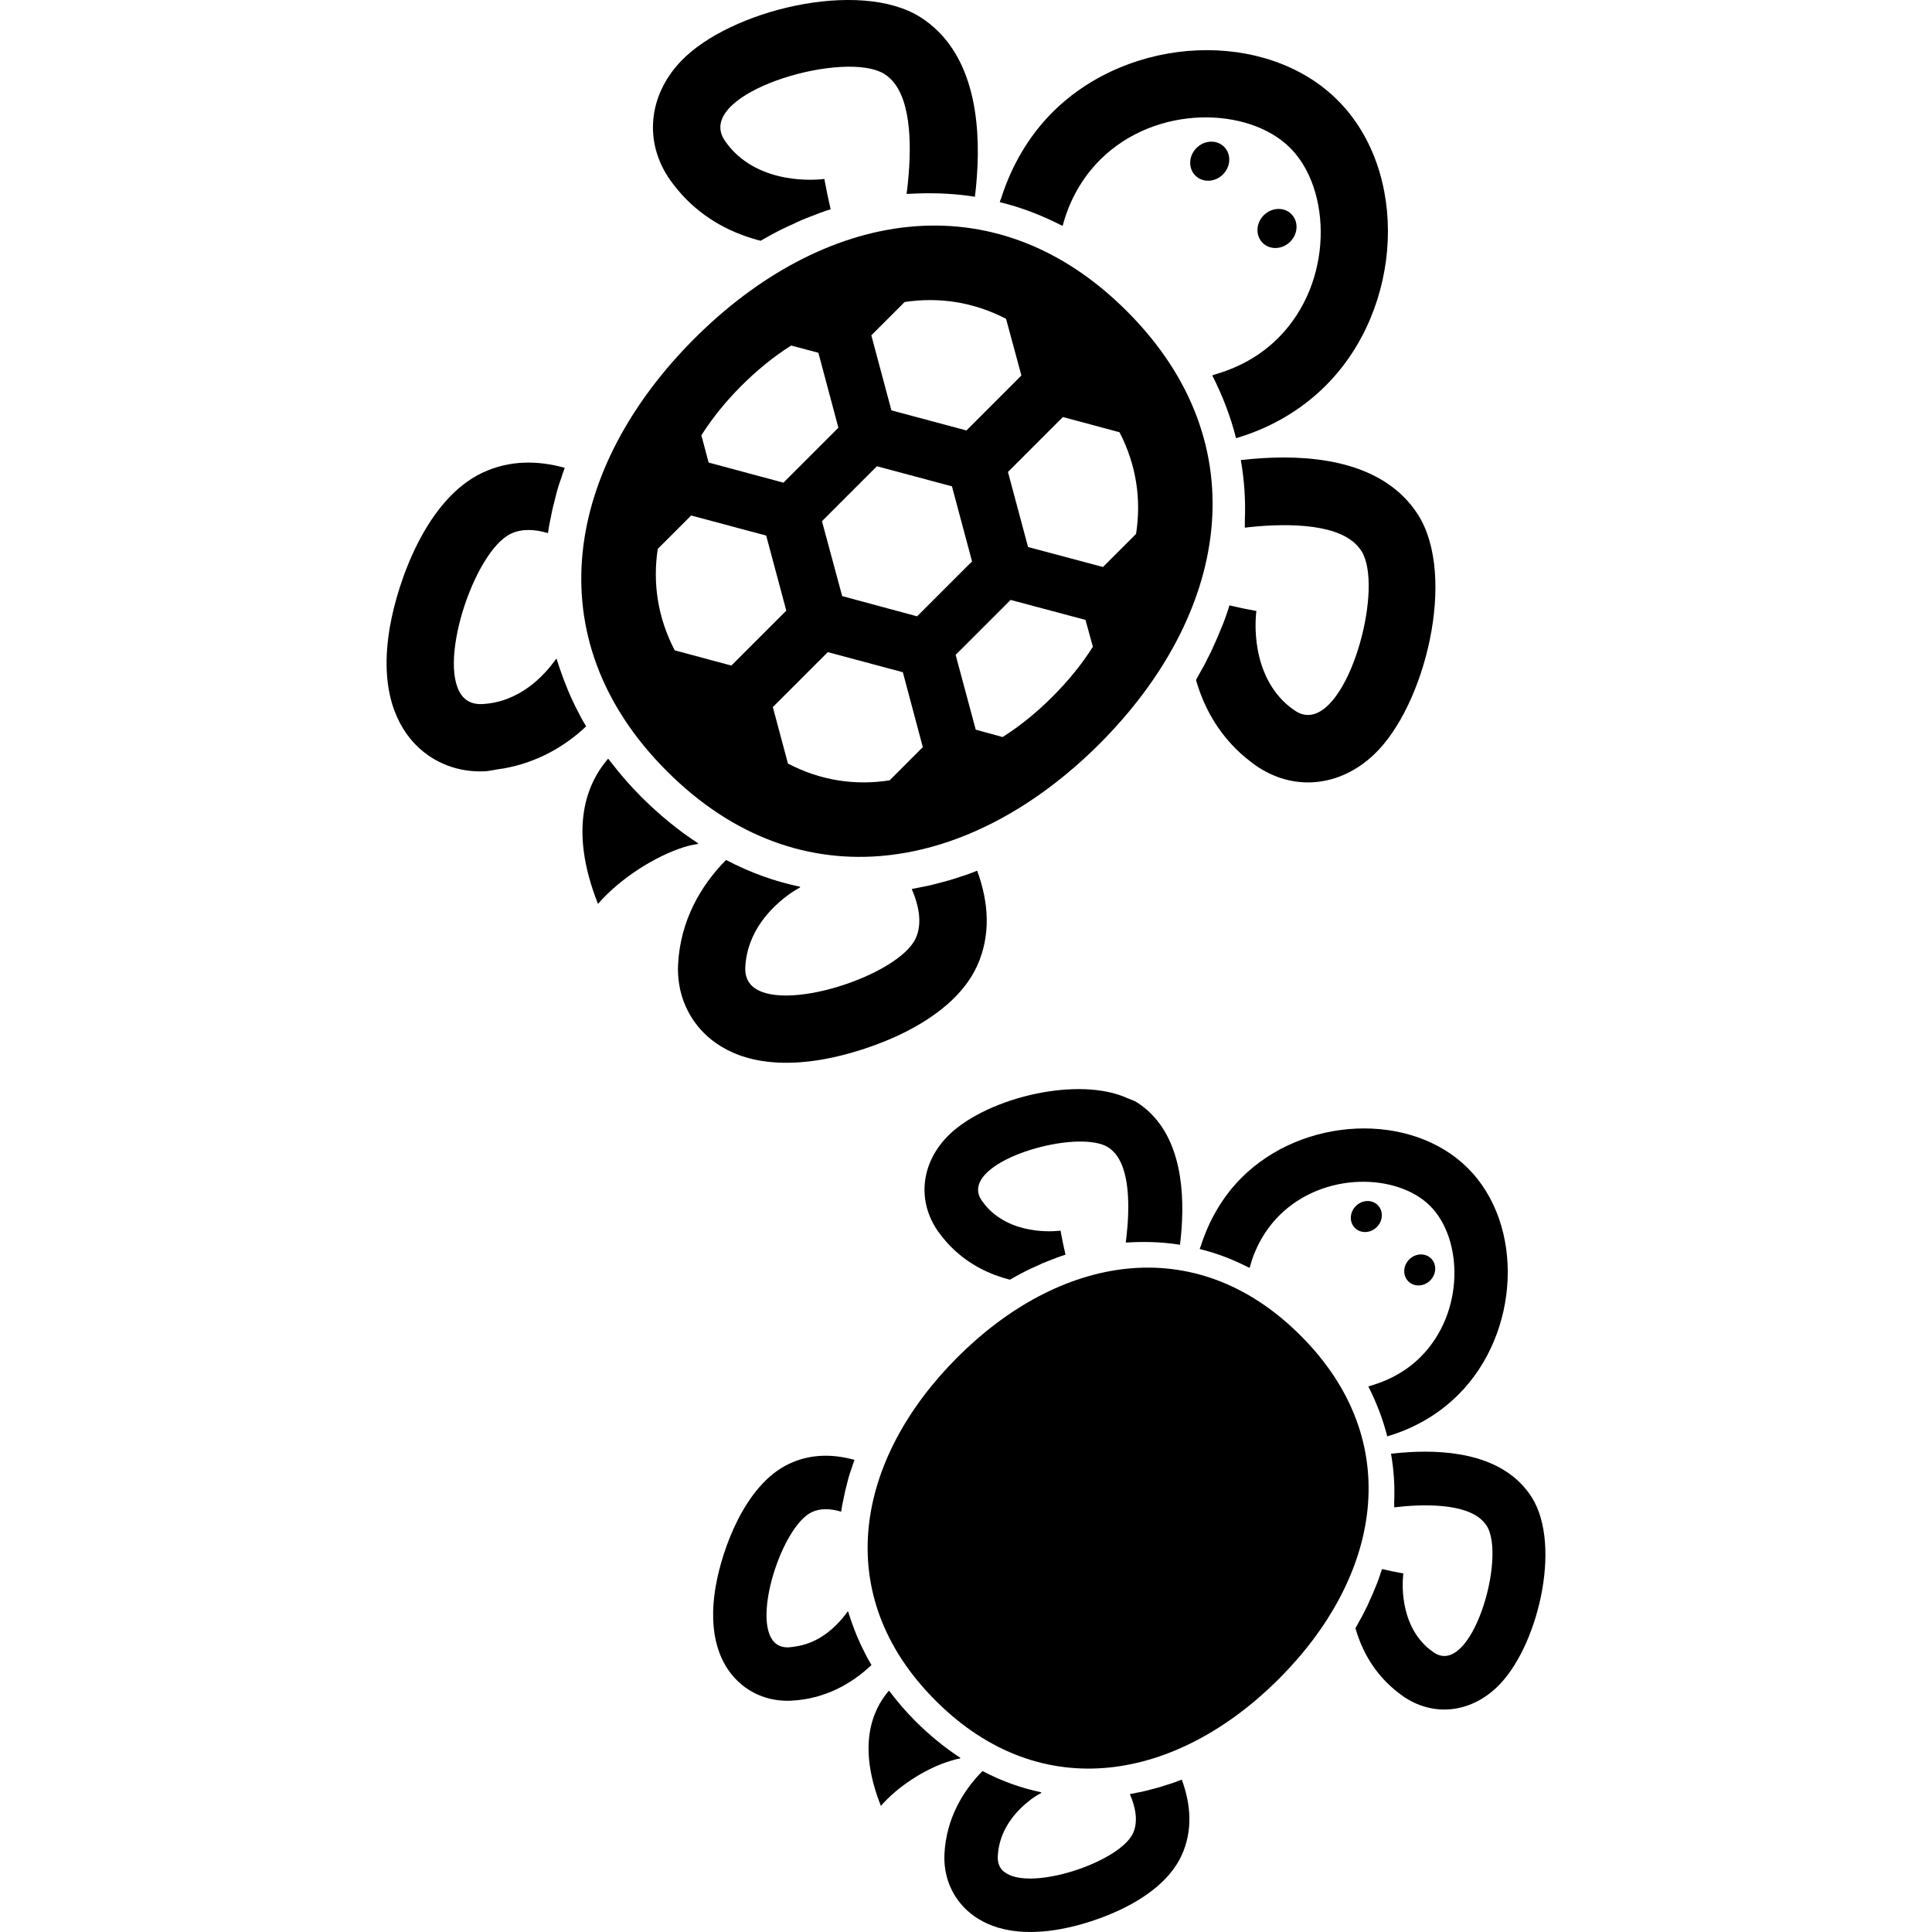
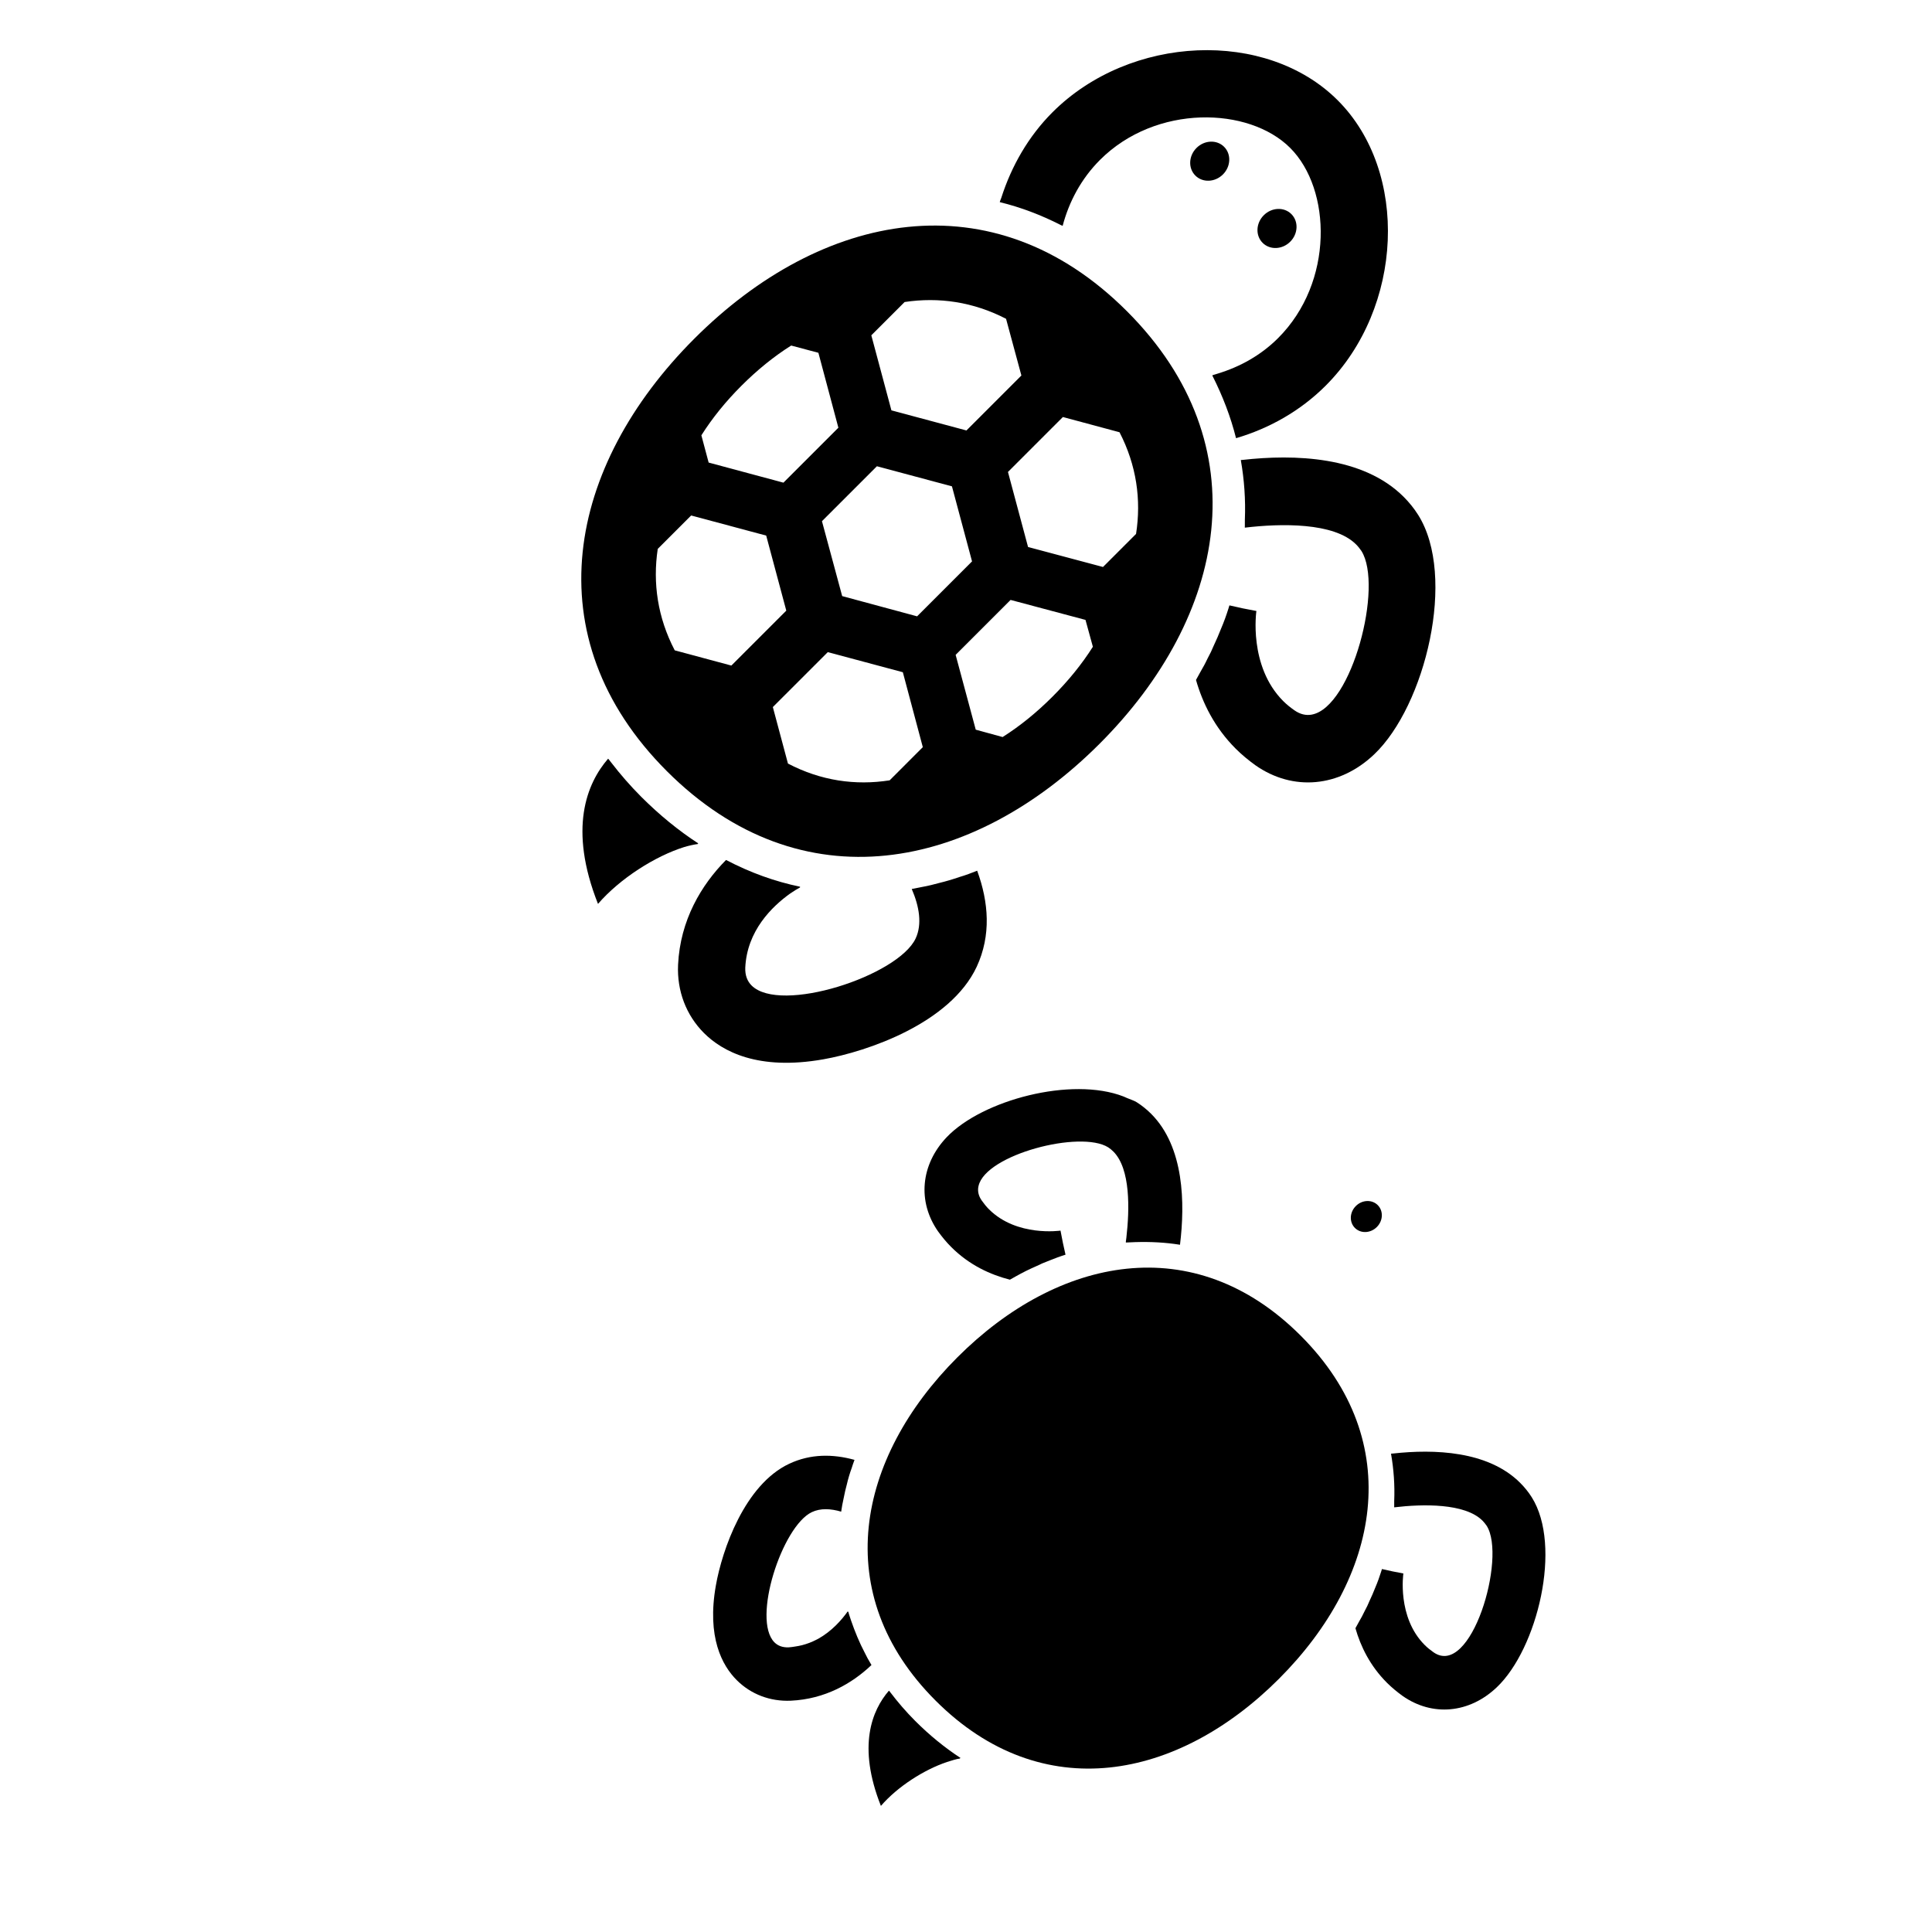
<svg xmlns="http://www.w3.org/2000/svg" version="1.1" id="_x31_0" x="0px" y="0px" viewBox="0 0 512 512" style="width: 64px; height: 64px; opacity: 1;" xml:space="preserve">
  <style type="text/css">
	.st0{fill:#374149;}
</style>
  <g>
    <path class="st0" d="M184.992,223.667c-0.039-0.028-0.078-0.062-0.118-0.086c0.062-0.015,0.137-0.039,0.203-0.05   c-5.234-3.402-10.34-7.566-15.129-12.356c-2.906-2.906-5.566-5.976-7.988-9.121c-0.215-0.301-0.481-0.59-0.684-0.89   c-0.004,0.008-0.011,0.015-0.019,0.023c-0.031-0.043-0.07-0.082-0.102-0.129c-5.672,6.558-10.586,18.531-2.68,38.484   c5.77-6.691,15.114-12.656,22.91-15.09C182.628,224.097,183.839,223.819,184.992,223.667z" style="fill: rgb(0, 0, 0);" />
    <path class="st0" d="M281.104,59.628c0.118,0.066,0.242,0.102,0.36,0.168c0,0,0-0.008,0.004-0.012   c0.046,0.016,0.098,0.051,0.148,0.054c1.672-6.335,4.887-12.453,9.898-17.465c14.813-14.808,39.457-14.117,50.394-3.179   c10.969,10.965,11.63,35.582-3.183,50.39c-4.621,4.621-10.191,7.653-15.996,9.418c-0.45,0.121-0.871,0.301-1.325,0.406   c0.004,0.008,0.008,0.016,0.012,0.024c-0.05,0.015-0.102,0.035-0.152,0.05c2.773,5.481,4.886,11,6.301,16.641   c8.828-2.586,17.086-7.25,23.766-13.93c20.613-20.614,22.156-56.637,3.183-75.61c-18.942-18.942-54.996-17.426-75.606,3.184   c-6.39,6.39-10.878,14.293-13.55,22.656c-0.114,0.332-0.27,0.648-0.375,0.984L265,53.413c-0.016,0.051-0.039,0.102-0.055,0.153   C270.507,54.925,275.878,56.968,281.104,59.628z" style="fill: rgb(0, 0, 0);" />
    <path class="st0" d="M324.402,38.905c-1.938-1.934-5.215-1.797-7.317,0.305c-2.106,2.106-2.242,5.383-0.305,7.317   c1.934,1.938,5.211,1.801,7.317-0.305C326.199,44.12,326.336,40.842,324.402,38.905z" style="fill: rgb(0, 0, 0);" />
    <path class="st0" d="M341.925,64.053c2.106-2.106,2.242-5.379,0.305-7.317c-1.934-1.937-5.211-1.797-7.317,0.305   c-2.102,2.106-2.238,5.379-0.305,7.317C336.546,66.292,339.82,66.159,341.925,64.053z" style="fill: rgb(0, 0, 0);" />
-     <path class="st0" d="M181.964,52.901c6.082,6.086,13.175,9.266,19.606,10.906c0.722-0.41,1.32-0.758,1.89-1.07   c1.133-0.633,2.234-1.23,3.371-1.797l0.976-0.472c0.723-0.348,1.45-0.696,2.207-1.012c1.512-0.754,3.184-1.477,4.883-2.11   c1.578-0.629,3.406-1.324,5.23-1.89c-0.598-2.554-1.164-5.266-1.668-8.039c0,0-14.594,2.176-23.89-7.121   c-0.852-0.852-1.637-1.828-2.395-2.898c-8.347-11.77,26.586-22.985,39.832-18.84c0.078,0.023,0.145,0.054,0.219,0.082   c0.812,0.27,1.558,0.586,2.179,0.981c0.602,0.41,1.168,0.851,1.703,1.386c5.778,5.782,5.438,19.332,4.336,28.863   c-0.062,0.446-0.113,0.946-0.175,1.364l0.023-0.004c-0.004,0.05-0.012,0.113-0.02,0.164l3.149-0.133   c5.074-0.157,10.054,0.098,14.938,0.882c1.703-13.801,1.449-32.648-9.645-43.742c-1.449-1.45-3.054-2.742-4.789-3.844   c-16.23-10.242-50.586-1.859-63.473,11.66c-8.73,9.172-9.836,21.554-2.867,31.485C178.909,49.53,180.355,51.296,181.964,52.901z" style="fill: rgb(0, 0, 0);" />
-     <path class="st0" d="M133.573,203.628c8.926-1.614,16.274-5.922,21.762-11.141c-0.13-0.187-0.254-0.442-0.379-0.629   c-0.664-1.106-1.262-2.207-1.797-3.309c-1.879-3.562-3.379-7.234-4.66-10.945c-0.305-0.989-0.707-1.969-0.946-2.958   c-0.023,0.027-0.047,0.058-0.066,0.086c-0.019-0.059-0.047-0.122-0.066-0.18c-3.402,4.793-9.894,11.598-19.793,12.039   c-2.016,0.062-3.559-0.535-4.695-1.668c-7.626-7.629,2.586-38.828,12.48-43.492c2.871-1.36,6.242-1.199,9.801-0.161   c0.004-0.062,0.035-0.156,0.035-0.218l0.313-1.957c0.191-0.879,0.347-1.668,0.504-2.458c0.285-1.542,0.664-3.054,1.074-4.602   c0.344-1.542,0.914-3.496,1.61-5.386c0.199-0.718,0.516-1.562,0.832-2.446c0.016-0.031,0.02-0.046,0.035-0.082c0,0-0.004,0-0.008,0   c0.02-0.054,0.031-0.098,0.051-0.153c-7.215-1.984-14.653-2.05-21.778,1.294c-14.938,6.996-22.438,28.867-24.519,40.652   c-3.055,17.305,2.113,26.758,6.965,31.614c4.726,4.726,11.156,7.183,18.094,6.871c1.23-0.059,2.324-0.363,3.5-0.528   C132.476,203.8,133.031,203.725,133.573,203.628z" style="fill: rgb(0, 0, 0);" />
    <path class="st0" d="M218.175,280.733c11.79-2.082,33.661-9.582,40.657-24.52c3.878-8.355,3.183-17.117,0.129-25.465   c-1.454,0.566-3.027,1.195-4.793,1.699c-1.637,0.57-3.438,1.106-5.262,1.547c-1.293,0.344-2.839,0.758-4.445,1.039   c-0.786,0.168-1.672,0.336-2.523,0.504h-0.165c0.004,0.011,0.004,0.019,0.008,0.031c-0.05,0.011-0.102,0.023-0.156,0.031   c2.015,4.664,2.774,9.332,1.039,13.082c-4.633,9.922-35.867,20.106-43.493,12.477c-1.133-1.133-1.734-2.68-1.668-4.695   c0.442-9.813,7.11-16.242,11.879-19.657c1-0.679,1.938-1.266,2.68-1.648c-0.051-0.012-0.098-0.031-0.149-0.043   c0.055-0.031,0.125-0.082,0.18-0.113c-6.746-1.387-13.266-3.75-19.602-7.059c-0.031-0.031-0.031-0.031-0.094-0.035   c-6.524,6.59-12.137,15.918-12.703,27.766c-0.317,6.938,2.144,13.367,6.871,18.094C191.417,278.62,200.874,283.788,218.175,280.733   z" style="fill: rgb(0, 0, 0);" />
    <path class="st0" d="M329.276,121.881c-0.098,0.008-0.191,0.004-0.293,0.012c0.004,0.004,0.004,0.008,0.004,0.015   c-0.05,0.004-0.11,0.008-0.16,0.012c0.914,5.203,1.293,10.496,1.074,15.824l-0.004,1.726l-0.016,0.203c0.004,0,0.012,0,0.012,0   l0.004,0.161c9.519-1.137,23.606-1.43,29.469,4.434c0.539,0.535,0.98,1.102,1.422,1.734c5.863,9.277-2.512,41.343-13.106,43.363   c-0.027,0.004-0.05,0.011-0.074,0.019c-1.511,0.266-3.062-0.074-4.629-1.183c-1.039-0.727-2.05-1.547-2.898-2.395   c-9.297-9.297-7.125-23.89-7.125-23.89c-2.457-0.442-4.914-0.945-7.152-1.484c-0.063,0.258-0.161,0.539-0.25,0.82   c-0.508,1.641-1.199,3.594-2.019,5.485c-0.504,1.324-1.199,2.902-1.922,4.445c-0.378,0.946-0.949,2.141-1.637,3.402   c-0.538,1.168-1.168,2.301-1.797,3.375l-1.23,2.234c1.734,6.082,4.883,12.574,10.523,18.218c1.61,1.606,3.375,3.055,5.203,4.379   c9.958,6.996,22.313,5.863,31.485-2.867c13.55-12.859,21.934-47.211,11.66-63.473c-1.07-1.703-2.363-3.309-3.844-4.789   C361.183,120.87,343,120.335,329.276,121.881z" style="fill: rgb(0, 0, 0);" />
    <path class="st0" d="M291.386,197.12c33.66-33.66,42.863-79.043,7.25-114.656c-35.582-35.578-80.966-26.379-114.626,7.281   c-33.656,33.657-42.859,79.043-7.277,114.626C212.347,239.979,257.73,230.776,291.386,197.12z M174.308,145.464l8.856-8.856   l19.886,5.329l5.324,19.886l-14.558,14.558l-15.004-4.035C174.272,163.651,172.952,154.51,174.308,145.464z M301.066,141.495   l-8.762,8.762l-19.86-5.297l-5.324-19.887l14.558-14.558l15.004,4.035C301.191,123.276,302.48,132.448,301.066,141.495z    M252.276,128.885l5.325,19.89l-14.559,14.559l-19.855-5.36l-5.359-19.855l14.562-14.558L252.276,128.885z M219.374,172.819   l19.887,5.328l5.293,19.856l-8.789,8.793c-9.051,1.418-18.219,0.125-26.95-4.446l-4.004-14.969L219.374,172.819z M278.905,184.639   c-4.16,4.161-8.57,7.754-13.202,10.684l-7.122-1.953l-5.328-19.825l14.562-14.558l19.852,5.293l1.957,7.122   C286.691,176.034,283.07,180.479,278.905,184.639z M256.12,114.077l-19.886-5.328l-5.325-19.886l8.825-8.825   c9.046-1.355,18.152-0.062,26.882,4.446l4.066,15.031L256.12,114.077z M196.492,102.225c4.164-4.16,8.574-7.754,13.176-10.653   l7.214,1.922l5.297,19.855l-14.562,14.562l-19.82-5.328l-1.926-7.218C188.772,110.769,192.363,106.354,196.492,102.225z" style="fill: rgb(0, 0, 0);" />
    <path class="st0" d="M365.116,319.37c-1.535-1.535-4.137-1.43-5.805,0.242c-1.672,1.672-1.781,4.27-0.242,5.805   c1.535,1.539,4.133,1.43,5.804-0.242C366.546,323.507,366.652,320.905,365.116,319.37z" style="fill: rgb(0, 0, 0);" />
    <path class="st0" d="M254.468,466.014c-0.035-0.023-0.066-0.054-0.102-0.078c0.058-0.012,0.133-0.047,0.191-0.055   c-4.153-2.703-8.207-6.007-12.008-9.805c-2.434-2.434-4.652-5.019-6.656-7.66c-0.062-0.09-0.141-0.175-0.199-0.266   c-0.008,0.008-0.012,0.012-0.016,0.02c-0.031-0.043-0.074-0.082-0.106-0.126c-4.5,5.203-8.402,14.707-2.125,30.539   c4.434-5.144,11.469-9.606,17.531-11.644C252.168,466.577,253.382,466.151,254.468,466.014z" style="fill: rgb(0, 0, 0);" />
-     <path class="st0" d="M329.015,312.12c-5.062,5.062-8.621,11.324-10.742,17.95c-0.09,0.262-0.214,0.511-0.297,0.777   c0,0,0.008,0.004,0.016,0.004c-0.016,0.051-0.039,0.102-0.054,0.153c4.355,1.062,8.562,2.664,12.656,4.738   c0.137,0.074,0.285,0.121,0.422,0.199c0-0.004,0-0.008,0-0.012l0,0c0.051,0,0.102,0.05,0.153,0.05   c1.324-5.027,3.874-9.878,7.851-13.855c11.754-11.754,31.313-11.203,39.992-2.527c8.703,8.703,9.227,28.238-2.527,39.992   c-3.672,3.672-8.102,6.078-12.711,7.477c-0.339,0.09-0.66,0.226-1.003,0.305c0.003,0.007,0.007,0.015,0.011,0.023   c-0.05,0.012-0.102,0.035-0.152,0.047c2.199,4.351,3.875,8.73,5.004,13.206c7.004-2.05,13.554-5.754,18.855-11.054   c16.355-16.355,17.582-44.942,2.527-60C373.984,294.565,345.371,295.765,329.015,312.12z" style="fill: rgb(0, 0, 0);" />
-     <path class="st0" d="M379.023,339.327c1.668-1.668,1.782-4.27,0.242-5.805c-1.535-1.535-4.133-1.43-5.805,0.238   c-1.668,1.672-1.778,4.27-0.242,5.805C374.753,341.105,377.355,340.999,379.023,339.327z" style="fill: rgb(0, 0, 0);" />
    <path class="st0" d="M300.855,329.174c4.027-0.121,7.981,0.074,11.855,0.7c1.348-10.95,1.149-25.906-7.656-34.711   c-1.149-1.149-2.426-2.176-3.797-3.051c-0.754-0.476-1.699-0.734-2.547-1.109c-0.316-0.141-0.621-0.29-0.953-0.418   c-13.782-5.355-37.465,0.914-46.871,10.782c-6.926,7.277-7.801,17.106-2.278,24.984c1.051,1.45,2.199,2.848,3.477,4.125   c4.828,4.829,10.453,7.356,15.554,8.653c0.578-0.324,1.051-0.598,1.504-0.848c0.898-0.504,1.774-0.972,2.676-1.426l0.774-0.375   c0.574-0.273,1.152-0.55,1.75-0.801c1.203-0.598,2.524-1.171,3.875-1.671c1.254-0.504,2.703-1.055,4.153-1.504   c-0.473-2.028-0.926-4.18-1.325-6.379c0,0-11.578,1.73-18.957-5.652c-0.676-0.672-1.301-1.45-1.902-2.298   c-0.851-1.202-1.11-2.398-0.934-3.558c0.016-0.113,0.05-0.226,0.074-0.34c1.902-8.328,27.039-14.851,34.375-10.21   c0.476,0.324,0.926,0.675,1.347,1.102c4.578,4.578,4.317,15.301,3.446,22.863c-0.051,0.355-0.094,0.758-0.145,1.086h0.023   c-0.007,0.051-0.011,0.11-0.015,0.16L300.855,329.174z" style="fill: rgb(0, 0, 0);" />
    <path class="st0" d="M230.656,440.745c-0.531-0.878-1.004-1.75-1.426-2.625c-1.493-2.824-2.676-5.734-3.692-8.672   c-0.234-0.781-0.554-1.558-0.73-2.343c-0.019,0.027-0.05,0.054-0.07,0.082c-0.015-0.058-0.042-0.113-0.062-0.176   c-1.656,2.336-4.25,5.262-7.808,7.266c-0.18,0.098-0.367,0.188-0.551,0.282c-1.148,0.598-2.406,1.078-3.75,1.43   c-0.602,0.156-1.23,0.266-1.871,0.363c-0.57,0.082-1.125,0.192-1.726,0.215c-1.602,0.05-2.825-0.422-3.727-1.321   c-6.05-6.054,2.051-30.816,9.906-34.515c2.274-1.078,4.954-0.954,7.778-0.125c0-0.051,0.023-0.126,0.023-0.176l0.25-1.551   c0.152-0.699,0.273-1.324,0.402-1.949c0.222-1.226,0.523-2.426,0.847-3.653c0.278-1.226,0.726-2.777,1.278-4.277   c0.156-0.562,0.406-1.226,0.652-1.914c0.012-0.019,0.016-0.035,0.027-0.058h-0.007c0.019-0.054,0.031-0.098,0.05-0.152   c-5.726-1.578-11.625-1.626-17.281,1.027c-11.852,5.55-17.805,22.906-19.454,32.262c-2.43,13.73,1.672,21.23,5.527,25.082   c3.75,3.75,8.852,5.703,14.352,5.454c9.027-0.426,16.179-4.527,21.359-9.454C230.855,441.097,230.753,440.893,230.656,440.745z" style="fill: rgb(0, 0, 0);" />
-     <path class="st0" d="M309.382,472.956c-1.301,0.45-2.726,0.875-4.176,1.226c-1.023,0.274-2.25,0.602-3.527,0.825   c-0.613,0.133-1.312,0.266-1.98,0.398l-0.122-0.012c0.004,0.012,0.004,0.019,0.012,0.031c-0.054,0.012-0.106,0.023-0.16,0.031   c1.602,3.707,2.199,7.406,0.824,10.383c-3.402,7.285-24.836,14.722-32.824,11.007c-0.238-0.113-0.465-0.238-0.676-0.37   c-0.363-0.223-0.726-0.45-1.012-0.734c-0.902-0.898-1.374-2.13-1.328-3.723c0.352-7.812,5.672-12.922,9.458-15.625   c0.781-0.519,1.511-0.965,2.094-1.254c-0.051-0.012-0.098-0.031-0.149-0.043c0.055-0.031,0.129-0.082,0.18-0.114   c-5.356-1.102-10.527-2.976-15.558-5.602c-0.024-0.027-0.024-0.027-0.07-0.027c-5.18,5.23-9.633,12.633-10.082,22.035   c-0.25,5.504,1.699,10.606,5.45,14.355c3.851,3.852,11.359,7.954,25.09,5.528c9.355-1.653,26.707-7.602,32.262-19.458   c3.074-6.629,2.523-13.582,0.098-20.206C312.035,472.057,310.784,472.557,309.382,472.956z" style="fill: rgb(0, 0, 0);" />
    <path class="st0" d="M405.921,396.776c-0.851-1.351-1.879-2.625-3.054-3.801c-8.516-8.519-22.84-8.98-33.711-7.777   c-0.114,0.008-0.25,0.015-0.367,0.023l0.004,0.012c-0.051,0.004-0.11,0.008-0.16,0.015c0.726,4.126,1.023,8.328,0.847,12.555v1.343   l-0.019,0.153c0.008,0,0.015,0,0.015,0l0.004,0.16c7.555-0.902,18.73-1.133,23.387,3.519c0.422,0.426,0.777,0.875,1.125,1.375   c5.328,8.43-4.152,40.566-14.133,33.489c-0.824-0.574-1.625-1.227-2.301-1.902c-7.379-7.375-5.649-18.954-5.649-18.954   c-1.953-0.351-3.902-0.754-5.679-1.176c-0.051,0.199-0.125,0.426-0.199,0.649c-0.402,1.301-0.954,2.851-1.602,4.351   c-0.402,1.051-0.95,2.301-1.527,3.528c-0.297,0.75-0.75,1.703-1.297,2.703c-0.426,0.922-0.926,1.824-1.426,2.675l-0.976,1.774   c1.374,4.828,3.874,9.977,8.351,14.457c1.278,1.274,2.676,2.422,4.129,3.477c7.902,5.551,17.707,4.649,24.981-2.278   C407.421,436.944,414.073,409.682,405.921,396.776z" style="fill: rgb(0, 0, 0);" />
-     <path class="st0" d="M344.672,353.937c-28.238-28.234-64.25-20.934-90.962,5.777c-26.706,26.711-34.011,62.727-5.773,90.962   c28.258,28.258,64.273,20.953,90.98-5.754C365.628,418.209,372.933,382.198,344.672,353.937z" style="fill: rgb(0, 0, 0);" />
+     <path class="st0" d="M344.672,353.937c-28.238-28.234-64.25-20.934-90.962,5.777c-26.706,26.711-34.011,62.727-5.773,90.962   c28.258,28.258,64.273,20.953,90.98-5.754C365.628,418.209,372.933,382.198,344.672,353.937" style="fill: rgb(0, 0, 0);" />
  </g>
</svg>